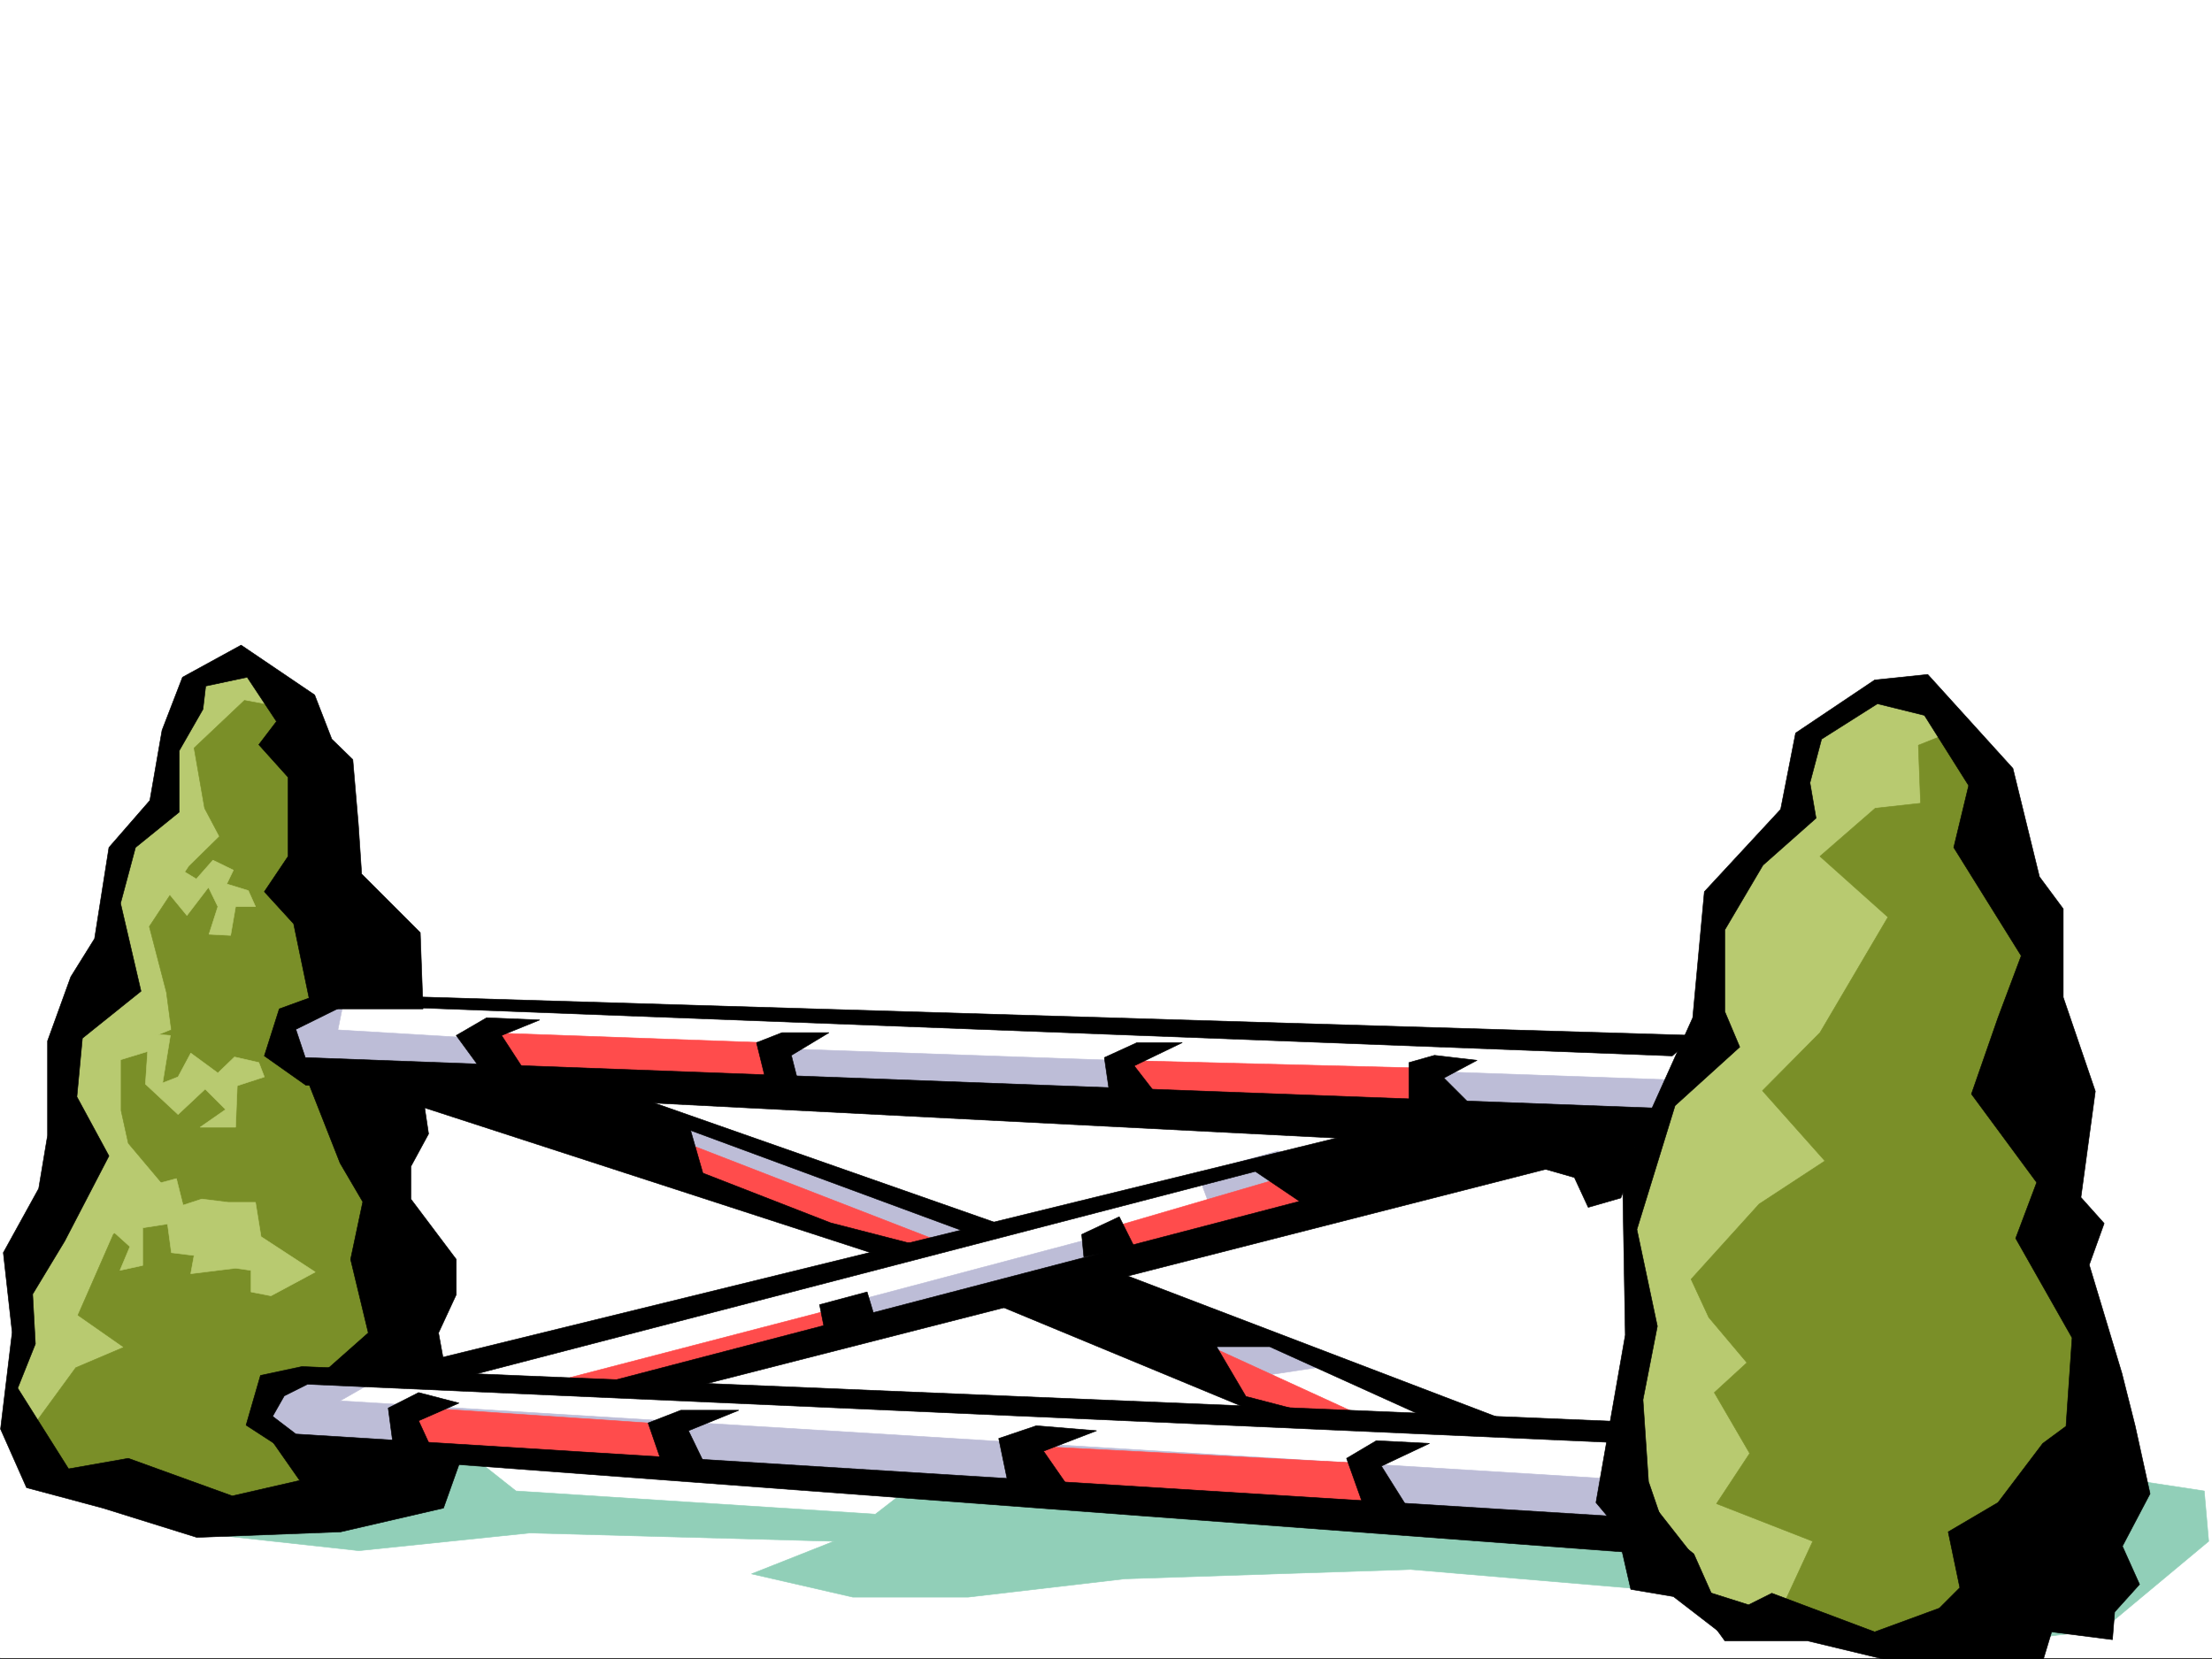
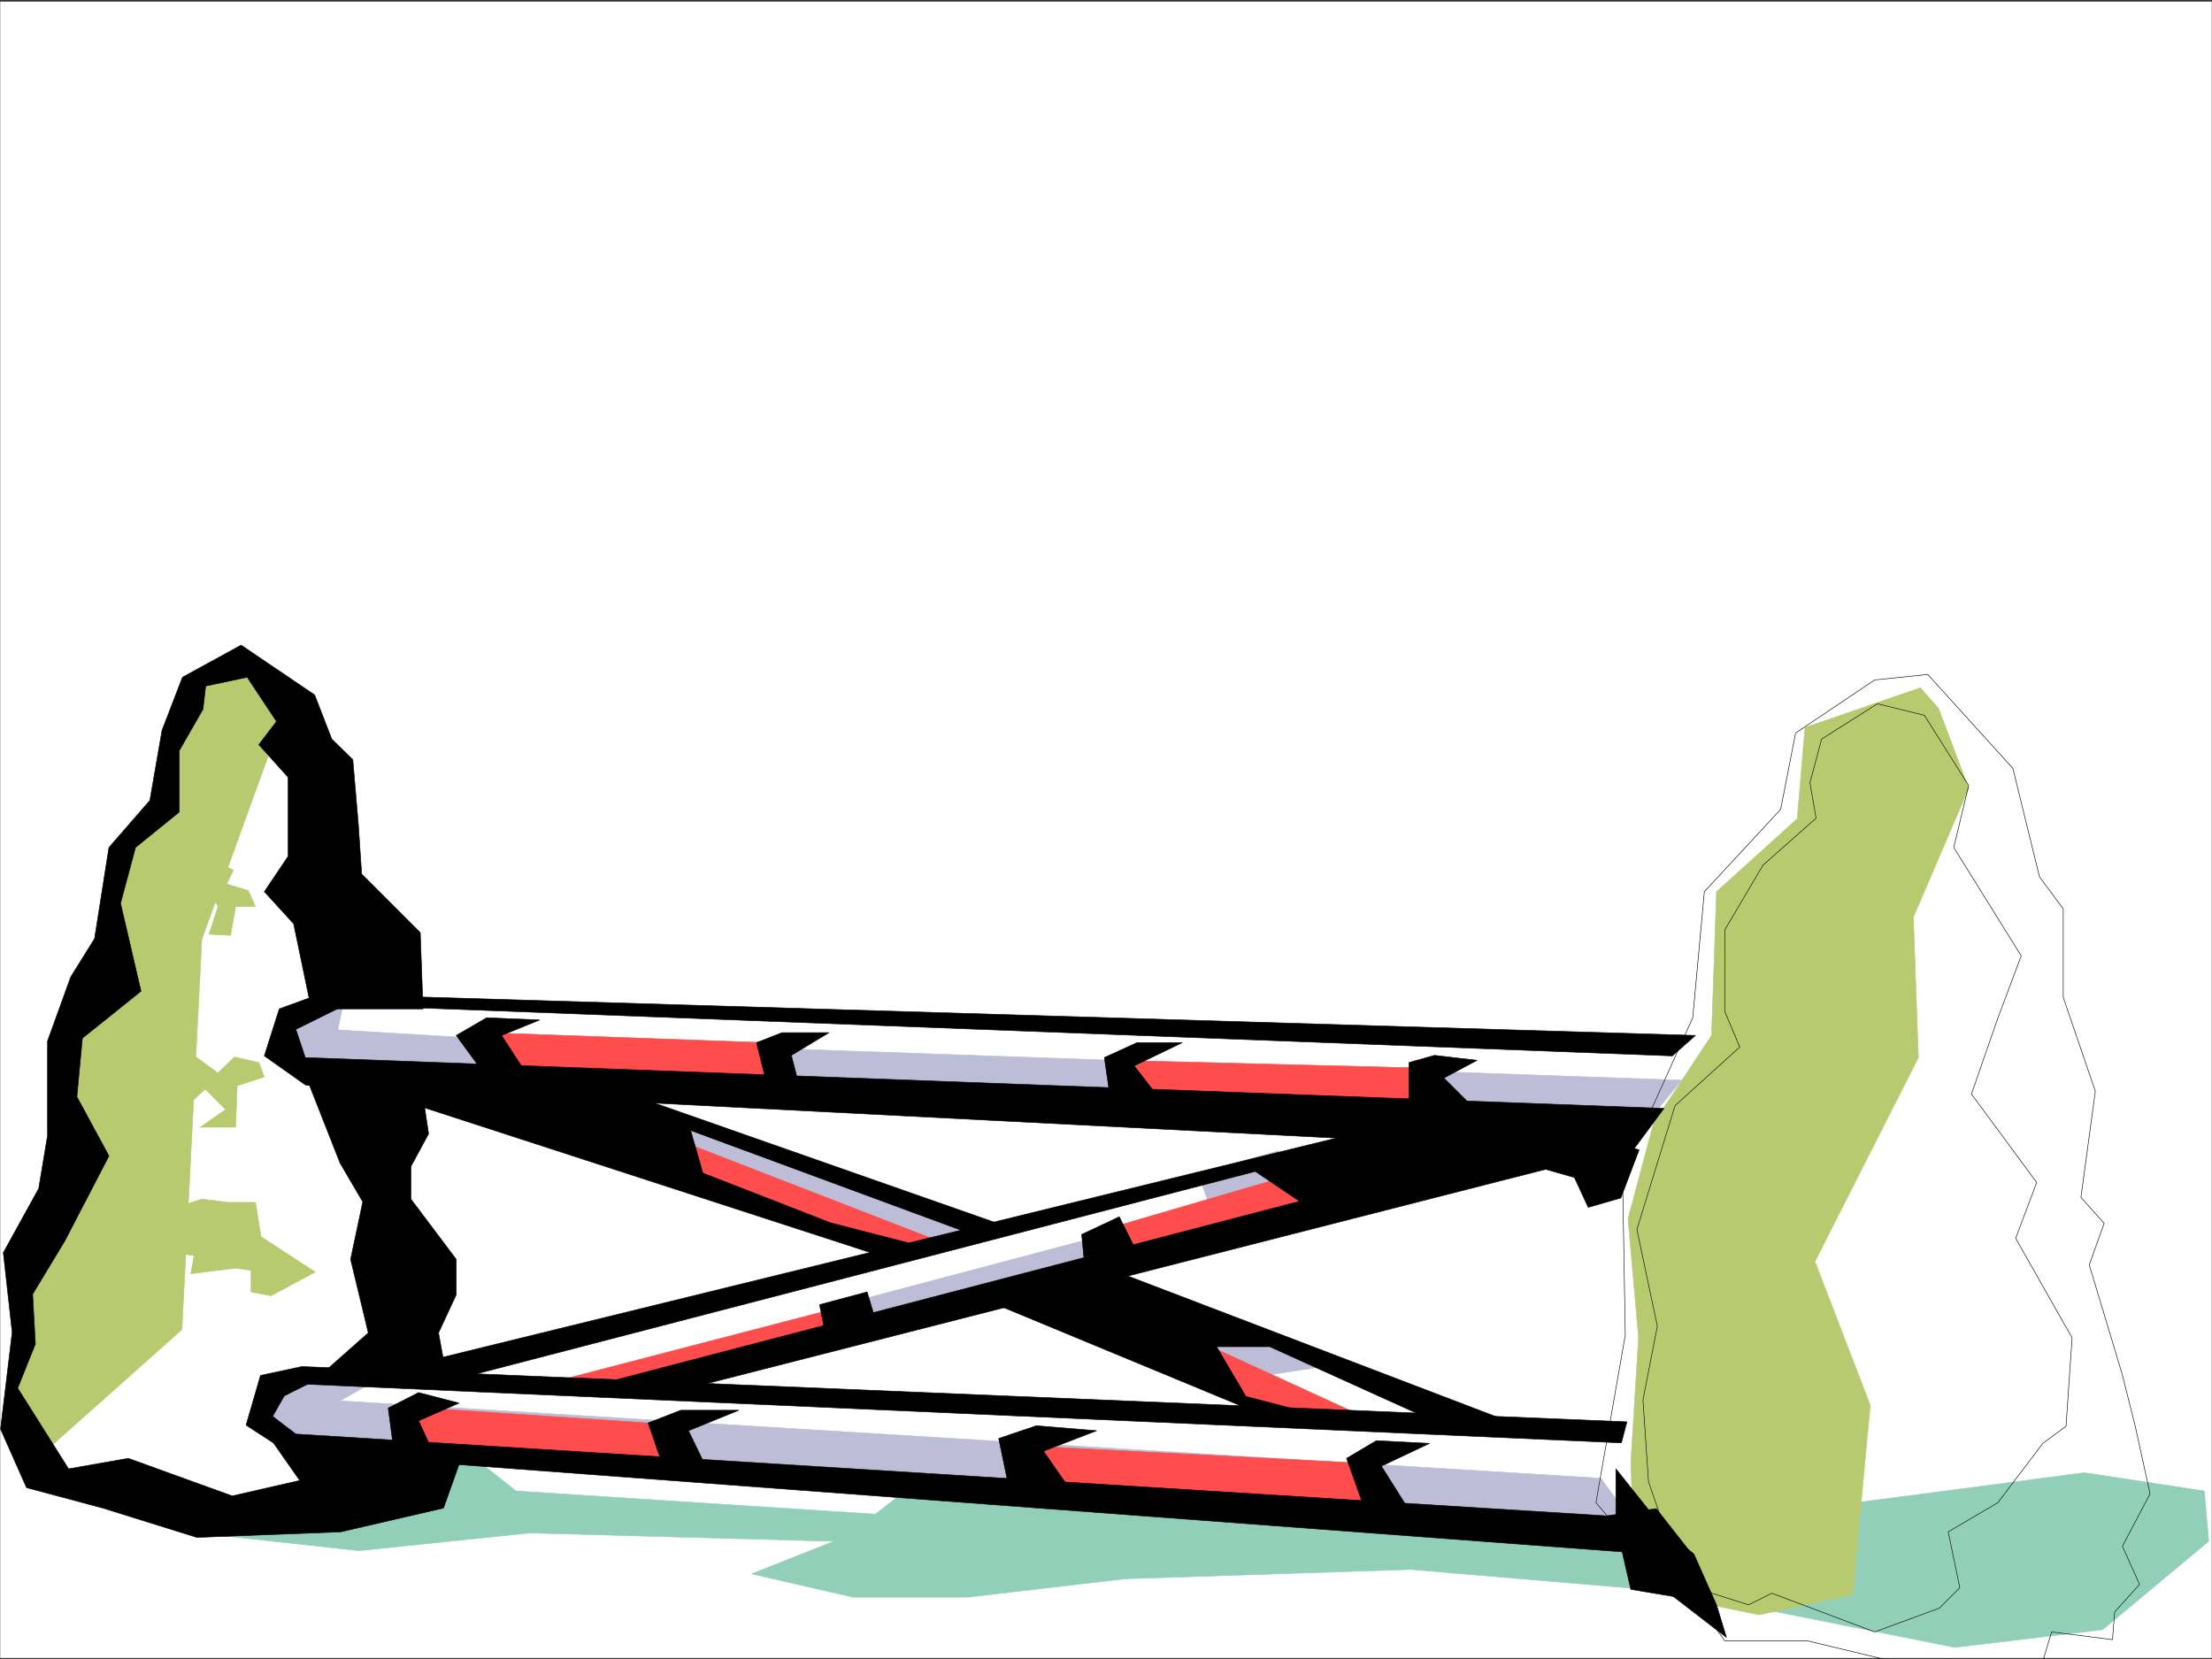
<svg xmlns="http://www.w3.org/2000/svg" width="2997.016" height="2248.25">
  <rect width="100%" height="100%" fill="#333333" stroke="none" />
  <defs>
    <clipPath id="a">
      <path d="M0 0h2997v2244.137H0Zm0 0" />
    </clipPath>
    <clipPath id="b">
-       <path d="M2162 911h752v1335.09h-752zm0 0" />
-     </clipPath>
+       </clipPath>
    <clipPath id="c">
      <path d="M2161 911h753v1335.09h-753zm0 0" />
    </clipPath>
  </defs>
-   <path fill="#fff" d="M0 2246.297h2997.016V0H0Zm0 0" />
  <g clip-path="url(#a)" transform="translate(0 2.16)">
    <path fill="#fff" fill-rule="evenodd" stroke="#fff" stroke-linecap="square" stroke-linejoin="bevel" stroke-miterlimit="10" stroke-width=".743" d="M.742 2244.137h2995.531V-2.16H.743Zm0 0" />
  </g>
  <path fill="#fff" fill-rule="evenodd" stroke="#fff" stroke-linecap="square" stroke-linejoin="bevel" stroke-miterlimit="10" stroke-width=".743" d="m415.086 1351.96 1892.598 59.2-62.172 128.051-1405.606 343.062-250.238-21.738 1346.406-349.789-1561.457-74.875zm0 0" />
  <path fill="#fff" fill-rule="evenodd" stroke="#fff" stroke-linecap="square" stroke-linejoin="bevel" stroke-miterlimit="10" stroke-width=".743" d="m1408.578 1670.313 549.238 240.425 253.25 34.45v125.078L327.422 1951.168v-83.867l1477.512 56.144-462.278-190.964zm0 0" />
  <path fill="#91cfb8" fill-rule="evenodd" stroke="#91cfb8" stroke-linecap="square" stroke-linejoin="bevel" stroke-miterlimit="10" stroke-width=".743" d="M267.484 2077.031 486.246 2101l231.55-23.969 412.075 11.223-111.629 44.183 137.125 31.473h156.594L1524 2139.16l387.363-12.707 361.871 30.695 375.36 74.914 200.074-23.968 143.851-119.84-5.984-68.152-162.617-24.75-662.313 86.917-918.578-74.914-56.968 44.184-486.989-31.437-118.394-93.645zm0 0" />
-   <path fill="#b8ca70" fill-rule="evenodd" stroke="#b8ca70" stroke-linecap="square" stroke-linejoin="bevel" stroke-miterlimit="10" stroke-width=".743" d="m328.168 893.59-65.18 34.449-44.222 170.75-57.672 57.672-47.938 194.758-20.254 61.426-3.754 153.546-58.414 146.82-13.492 194.716 44.184 58.418 185.062-164.77 26.977-528.79 116.129-320.577zm2273.976 38.164-156.597 53.957-10.477 123.594-109.402 98.847-6.727 194.754-78.668 119.102-34.484 129.578 14.23 160.27-10.48 170.788 3.754 95.872 85.434 92.12 84.652 17.243 126.605-27.723 24.008-256.18-74.953-194.718 140.133-276.399-6.766-190.261 74.918-174.504-41.172-109.364zm0 0" />
-   <path fill="#7a8f28" fill-rule="evenodd" stroke="#7a8f28" stroke-linecap="square" stroke-linejoin="bevel" stroke-miterlimit="10" stroke-width=".743" d="m382.867 958.73-51.691-9.734-68.188 64.438 14.23 81.64 20.255 38.2-41.211 40.43-53.957 81.64 23.222 89.148 6.727 50.91-68.152 27.72v81.64l9.738 44.183 51.687 61.426-71.941 62.172-47.938 109.363 62.168 43.438-65.18 27.722-54.699 74.875 10.516 68.192 191.043 47.937 191.082-26.98-17.242-95.871 113.117-125.825-47.937-263.652-78.668-112.37 65.18-132.552zm2257.516 34.45-41.211 16.5 2.972 78.629-61.425 6.765-74.918 65.14 92.16 82.384-92.16 156.558-77.926 78.63 84.652 95.128-89.148 58.418-92.156 101.895 23.965 51.687 51.69 61.387-44.183 40.469 47.938 82.386-44.965 68.149 130.398 50.949-41.21 89.11 125.863 47.933 215.793-6.723 77.926-245.668-37.457-293.601-27.723-218.723v-164.027l-68.192-238.938zm0 0" />
+   <path fill="#b8ca70" fill-rule="evenodd" stroke="#b8ca70" stroke-linecap="square" stroke-linejoin="bevel" stroke-miterlimit="10" stroke-width=".743" d="m328.168 893.59-65.18 34.449-44.222 170.75-57.672 57.672-47.938 194.758-20.254 61.426-3.754 153.546-58.414 146.82-13.492 194.716 44.184 58.418 185.062-164.77 26.977-528.79 116.129-320.577zm2273.976 38.164-156.597 53.957-10.477 123.594-109.402 98.847-6.727 194.754-78.668 119.102-34.484 129.578 14.23 160.27-10.48 170.788 3.754 95.872 85.434 92.12 84.652 17.243 126.605-27.723 24.008-256.18-74.953-194.718 140.133-276.399-6.766-190.261 74.918-174.504-41.172-109.364m0 0" />
  <path fill="#bdbdd7" fill-rule="evenodd" stroke="#bdbdd7" stroke-linecap="square" stroke-linejoin="bevel" stroke-miterlimit="10" stroke-width=".743" d="m915.605 1515.242 440.54 149.832-95.168 20.215-331.922-119.098zm778.442 351.313 109.402-16.5-136.344-41.172-78.707-3.012zm37.496-307.129-108.66 30.73 16.504 44.184-125.903 34.45-373.132 98.882v41.21l696.8-188.03zM532.738 1856.82l-71.945 41.172 1708.281 104.867 64.434 89.149L396.355 1951.91l-37.457-20.215 3.754-62.168zm-65.218-509.355-9.739 47.937 174.582 10.477 1646.11 57.672-31.473 38.203-1840.164-54.664-23.969-54.66zm0 0" />
  <path fill="#ff4c4c" fill-rule="evenodd" stroke="#ff4c4c" stroke-linecap="square" stroke-linejoin="bevel" stroke-miterlimit="10" stroke-width=".743" d="m659.344 1399.156 376.14 13.488 19.473 58.415-368.633-17.243zm854.14 37.457 412.856 10.477 17.242 54.664-409.844-27.684zm-14.234 228.461 256.262-74.918 44.183 30.696-283.203 78.668zm-361.871 106.352-365.664 95.129 89.187 20.214 279.45-88.402zm498.254 50.906 215.793 98.887h-133.371l-71.946-51.692zm-713.305-276.355 351.395 136.3-68.192 17.242-276.476-99.625zm-345.406 361.75 301.187 20.214 26.977 50.95-348.379-20.215-6.766-54.7zm809.957 50.949 460.793 23.969 27.719 65.14-475.024-23.969zm0 0" />
  <path fill="#b8ca70" fill-rule="evenodd" stroke="#b8ca70" stroke-linecap="square" stroke-linejoin="bevel" stroke-miterlimit="10" stroke-width=".743" d="m229.281 1211.16 8.25-37.457 28.465 17.242 22.484-25.492 27.723 13.488-8.996 18.73 29.211 8.993 9.734 21.703h-26.98l-6.723 38.98-29.246-1.523 12-37.457-12.746-26.199-29.207 38.203zm11.965 247.934 17.242-32.219 36.715 26.941 22.485-21.699 32.96 7.465 7.508 19.512-36.715 11.965-2.27 56.187h-47.933l34.446-23.969-27.723-27.722-36.715 34.449-44.184-41.172 2.973-44.223-44.183 13.489 1.488-40.43 73.43 5.238-10.48 64.399zm-53.176 151.277 50.95-13.488 8.992 35.973 25.453-8.25 35.973 4.496h36.714l7.508 46.449 73.43 47.937-59.942 32.18-26.976-5.238v-29.207l-21-2.973-60.684 7.469 4.5-24.711-30.734-3.754-5.238-38.945-33.707 5.238v50.95l-30.73 6.726 13.487-32.18-22.48-20.254zm0 0" />
  <path fill-rule="evenodd" stroke="#000" stroke-linecap="square" stroke-linejoin="bevel" stroke-miterlimit="10" stroke-width=".743" d="m2064.95 1575.926 68.19 19.472 18.727 40.43 44.184-12.707 24.75-65.18-59.195-15.718zM573.168 1366.938l-3.754-103.344-79.414-79.41-4.496-67.41-7.469-87.622-28.504-27.722-23.222-59.903-99.63-67.445-79.41 43.477-27.722 71.906-16.5 95.09-55.445 63.695-19.473 123.555-32.215 51.691-31.476 86.879v128.094l-12.004 71.902-47.938 86.883L16.5 1805.129.742 1936.19l35.23 79.414 103.38 27.684 127.386 39.723 194.797-7.504 139.356-32.219 24.004-67.41-262.243-32.18 43.442 62.172-91.418 20.957-140.836-50.95-80.938 14.235L23.97 1880.79l23.968-59.941-3.714-67.407 43.441-71.906 59.938-115.344-43.438-80.156 7.465-79.375 79.414-63.691-27.723-119.098 20.254-75.621 59.2-47.938v-83.164L274.991 961l3.711-31.477 56.227-11.964 39.687 59.902-23.969 31.477 39.727 44.183v107.094l-32.219 47.937 39.688 43.438 23.969 115.348zm0 0" />
  <g clip-path="url(#b)" transform="translate(0 2.16)">
    <path fill-rule="evenodd" d="m2819.422 1620.215 19.512-143.809-43.48-127.347v-119.844l-32.22-43.438-35.968-146.82-115.387-127.312-71.902 7.468-107.137 71.907-20.254 103.378-103.379 111.594-15.758 170.79-95.129 211.214 3.754 218.727-39.726 226.937 26.98 32.219 71.902 20.215-27.722-80.899-7.465-110.847 19.469-99.63-27.719-131.062 51.687-167.777 87.664-79.414-20.214-47.934V1257.68l51.687-87.621 71.945-63.696-8.25-47.937 15.72-59.156 75.698-47.938 63.653 15.719 59.941 95.129-20.215 83.91 91.414 146.781-31.472 83.91-35.973 103.34 88.406 119.84-28.465 75.66 76.438 134.816-8.25 119.844-31.473 23.223-60.683 80.156-67.45 39.688 15.758 75.656-27.722 27.723-87.66 32.18-139.356-52.395-31.473 15.718-87.664-27.722 55.446 76.402h111.629l115.386 27.723h203.79l12-39.727 82.425 10.516 2.969-37.457 33.746-37.457-23.227-51.692 37.457-71.16-20.253-92.12-17.946-71.161-44.222-146.781 20.214-56.188zm0 0" />
  </g>
  <g clip-path="url(#c)" transform="translate(0 2.16)">
    <path fill="none" stroke="#000" stroke-linecap="square" stroke-linejoin="bevel" stroke-miterlimit="10" stroke-width=".743" d="m2819.422 1620.215 19.512-143.809-43.48-127.347v-119.844l-32.22-43.438-35.968-146.82-115.387-127.312-71.902 7.468-107.137 71.907-20.254 103.378-103.379 111.594-15.758 170.79-95.129 211.214 3.754 218.727-39.726 226.937 26.98 32.219 71.902 20.215-27.722-80.899-7.465-110.847 19.469-99.63-27.719-131.062 51.687-167.777 87.665-79.414-20.215-47.934V1257.68l51.687-87.621 71.945-63.696-8.25-47.937 15.72-59.156 75.698-47.938 63.653 15.719 59.941 95.129-20.215 83.91 91.414 146.781-31.472 83.91-35.973 103.34 88.406 119.84-28.464 75.66 76.437 134.816-8.25 119.844-31.473 23.223-60.683 80.156-67.45 39.688 15.758 75.656-27.722 27.723-87.66 32.18-139.356-52.395-31.473 15.718-87.664-27.722 55.446 76.402h111.629l115.386 27.723h203.79l12-39.727 82.425 10.516 2.969-37.457 33.746-37.457-23.227-51.692 37.457-71.16-20.253-92.12-17.946-71.161-44.222-146.781 20.214-56.188zm0 0" />
  </g>
  <path fill-rule="evenodd" stroke="#000" stroke-linecap="square" stroke-linejoin="bevel" stroke-miterlimit="10" stroke-width=".743" d="m433.816 1346.723 1863.387 56.183-31.476 27.723-1798.207-68.934-66.668 32.961 12.75 38.203 1840.906 68.895-44.969 60.684-1795.195-92.122-56.188-39.687 20.215-63.691zm-24.714 504.82 1795.199 74.914-7.508 28.465-1780.223-79.41-31.433 15.754-15.758 27.722 31.473 23.969 1775.726 110.848 67.45-9.735 51.69 65.883-1906.87-143.027-55.442-35.973 19.512-67.406zm0 0" />
  <path fill-rule="evenodd" stroke="#000" stroke-linecap="square" stroke-linejoin="bevel" stroke-miterlimit="10" stroke-width=".743" d="m1357.629 1770.684 390.375 161.757 63.695-8.214-123.637-32.215-39.722-67.41h71.941l246.528 111.59h104.12l-574.652-219.465zm-878.848-301.11 735.742 238.942 59.2-13.493-148.348-38.199-173.055-67.41-21.742-75.656-113.152-37.457zm0 0" />
  <path fill-rule="evenodd" stroke="#000" stroke-linecap="square" stroke-linejoin="bevel" stroke-miterlimit="10" stroke-width=".743" d="m475.027 1869.527 1444.547-354.285 292.235 38.945-1313.446 335.555-89.933-13.449 952.32-248.676-59.938-40.468-1089.406 283.12zm0 0" />
  <path fill-rule="evenodd" stroke="#000" stroke-linecap="square" stroke-linejoin="bevel" stroke-miterlimit="10" stroke-width=".743" d="m879.633 1492.016 502.004 176.03-45.707 11.259-529.727-195.5zm-308.695-20.957 9.738 65.18-23.969 44.183v44.184l61.426 81.64v47.938l-23.969 51.687 10.477 57.676H433.816l65.18-57.676-23.969-99.625 16.5-77.887-30.734-52.433-44.223-112.375zm1686.578 604.449 37.457 29.949 30.695 68.934 13.488 44.183-71.902-55.445-57.715-9.735-20.21-88.367v-74.914zM659.344 1378.941l-41.211 23.965 34.484 47.196h57.672l-30.73-47.196 51.73-20.996zm400.109 20.215-34.484 13.488 13.488 54.66 44.223 3.755-10.48-41.211 50.948-30.692zm481.007 13.489-44.183 20.214 5.985 41.211 65.18 9.735-30.735-39.723 65.18-31.438zm403.122 17.203-34.484 9.734v51.691l81.68 3.754-34.489-34.445 44.965-23.969zm-427.09 218.726 20.215 40.469-68.188 14.23-2.972-30.73zm-328.164 146.821-13.492-44.965-64.434 17.242 6.723 33.703zm-621.144 91.375-41.211 20.957 6.765 50.949 51.688 3.754-17.242-37.457 54.703-23.97zm355.144 23.968-44.219 17.203 16.5 47.938 61.426 10.52-23.226-47.938 68.191-27.723Zm481.793 20.957-50.988 17.246 12.746 61.426 85.434 9.735-37.457-53.957 71.906-27.684zm460.754 20.215-40.43 23.969 23.227 65.18 64.434 9.738-40.465-64.399 65.18-30.734zm0 0" />
</svg>